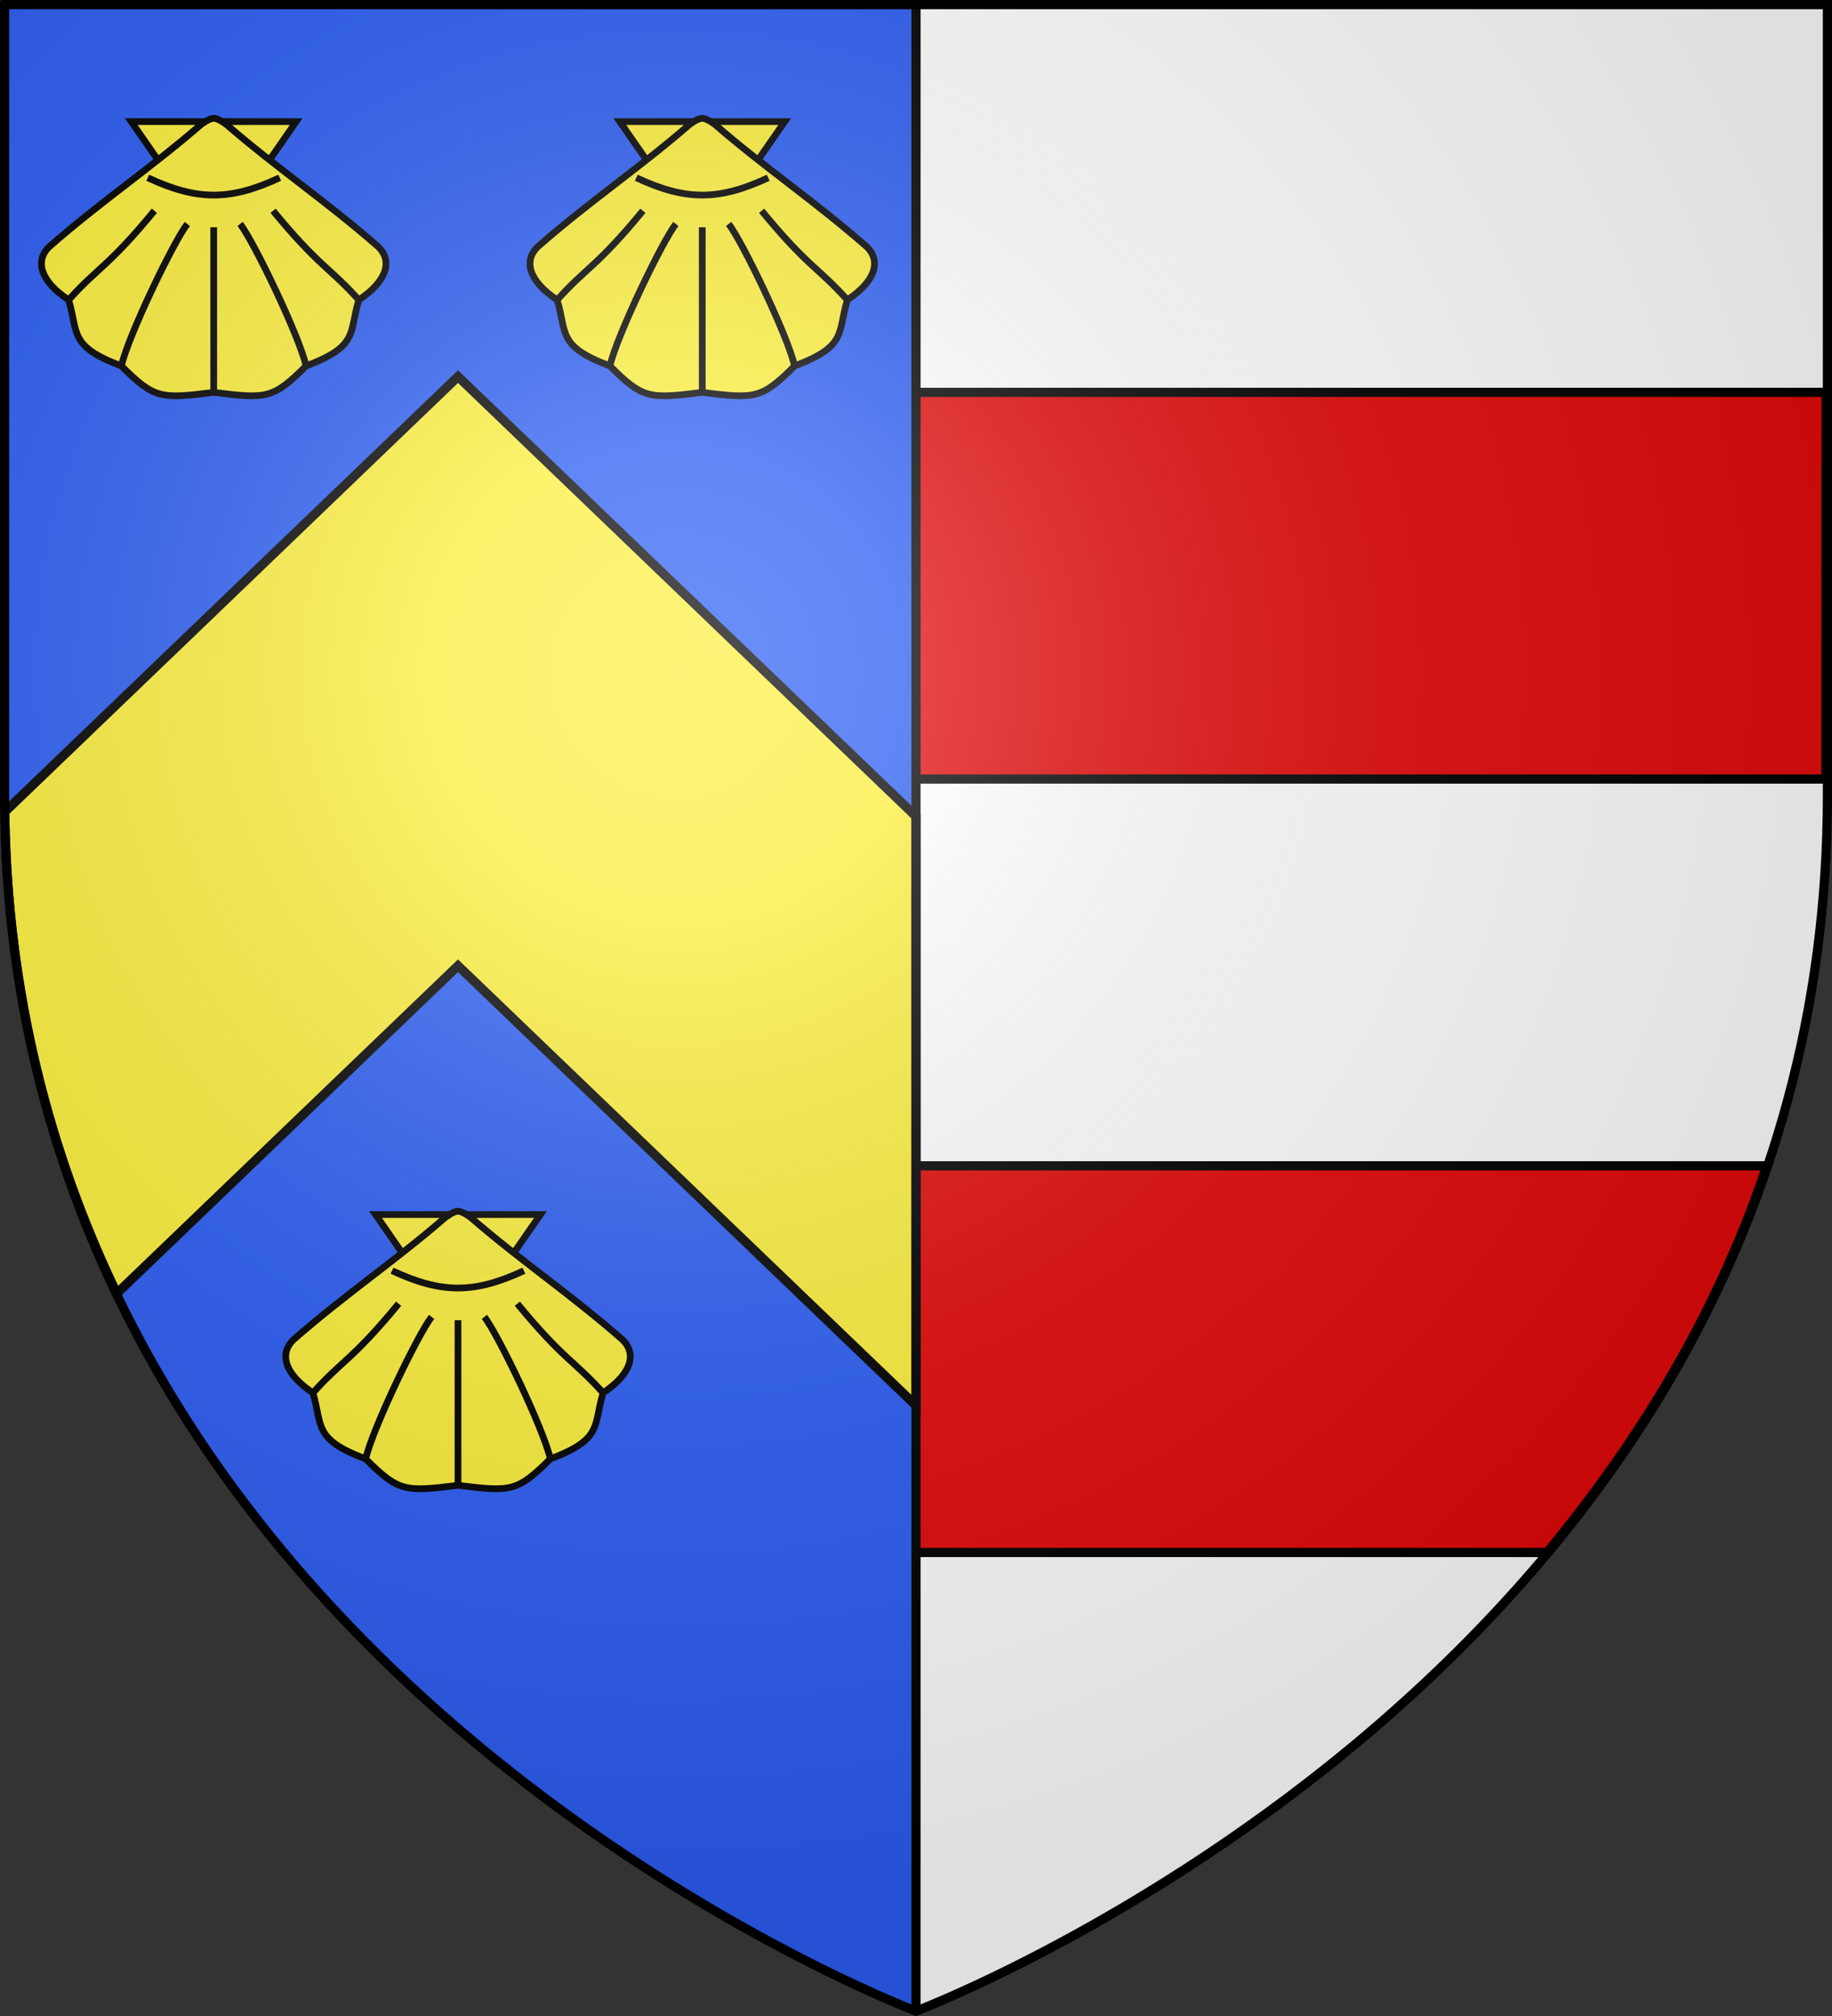
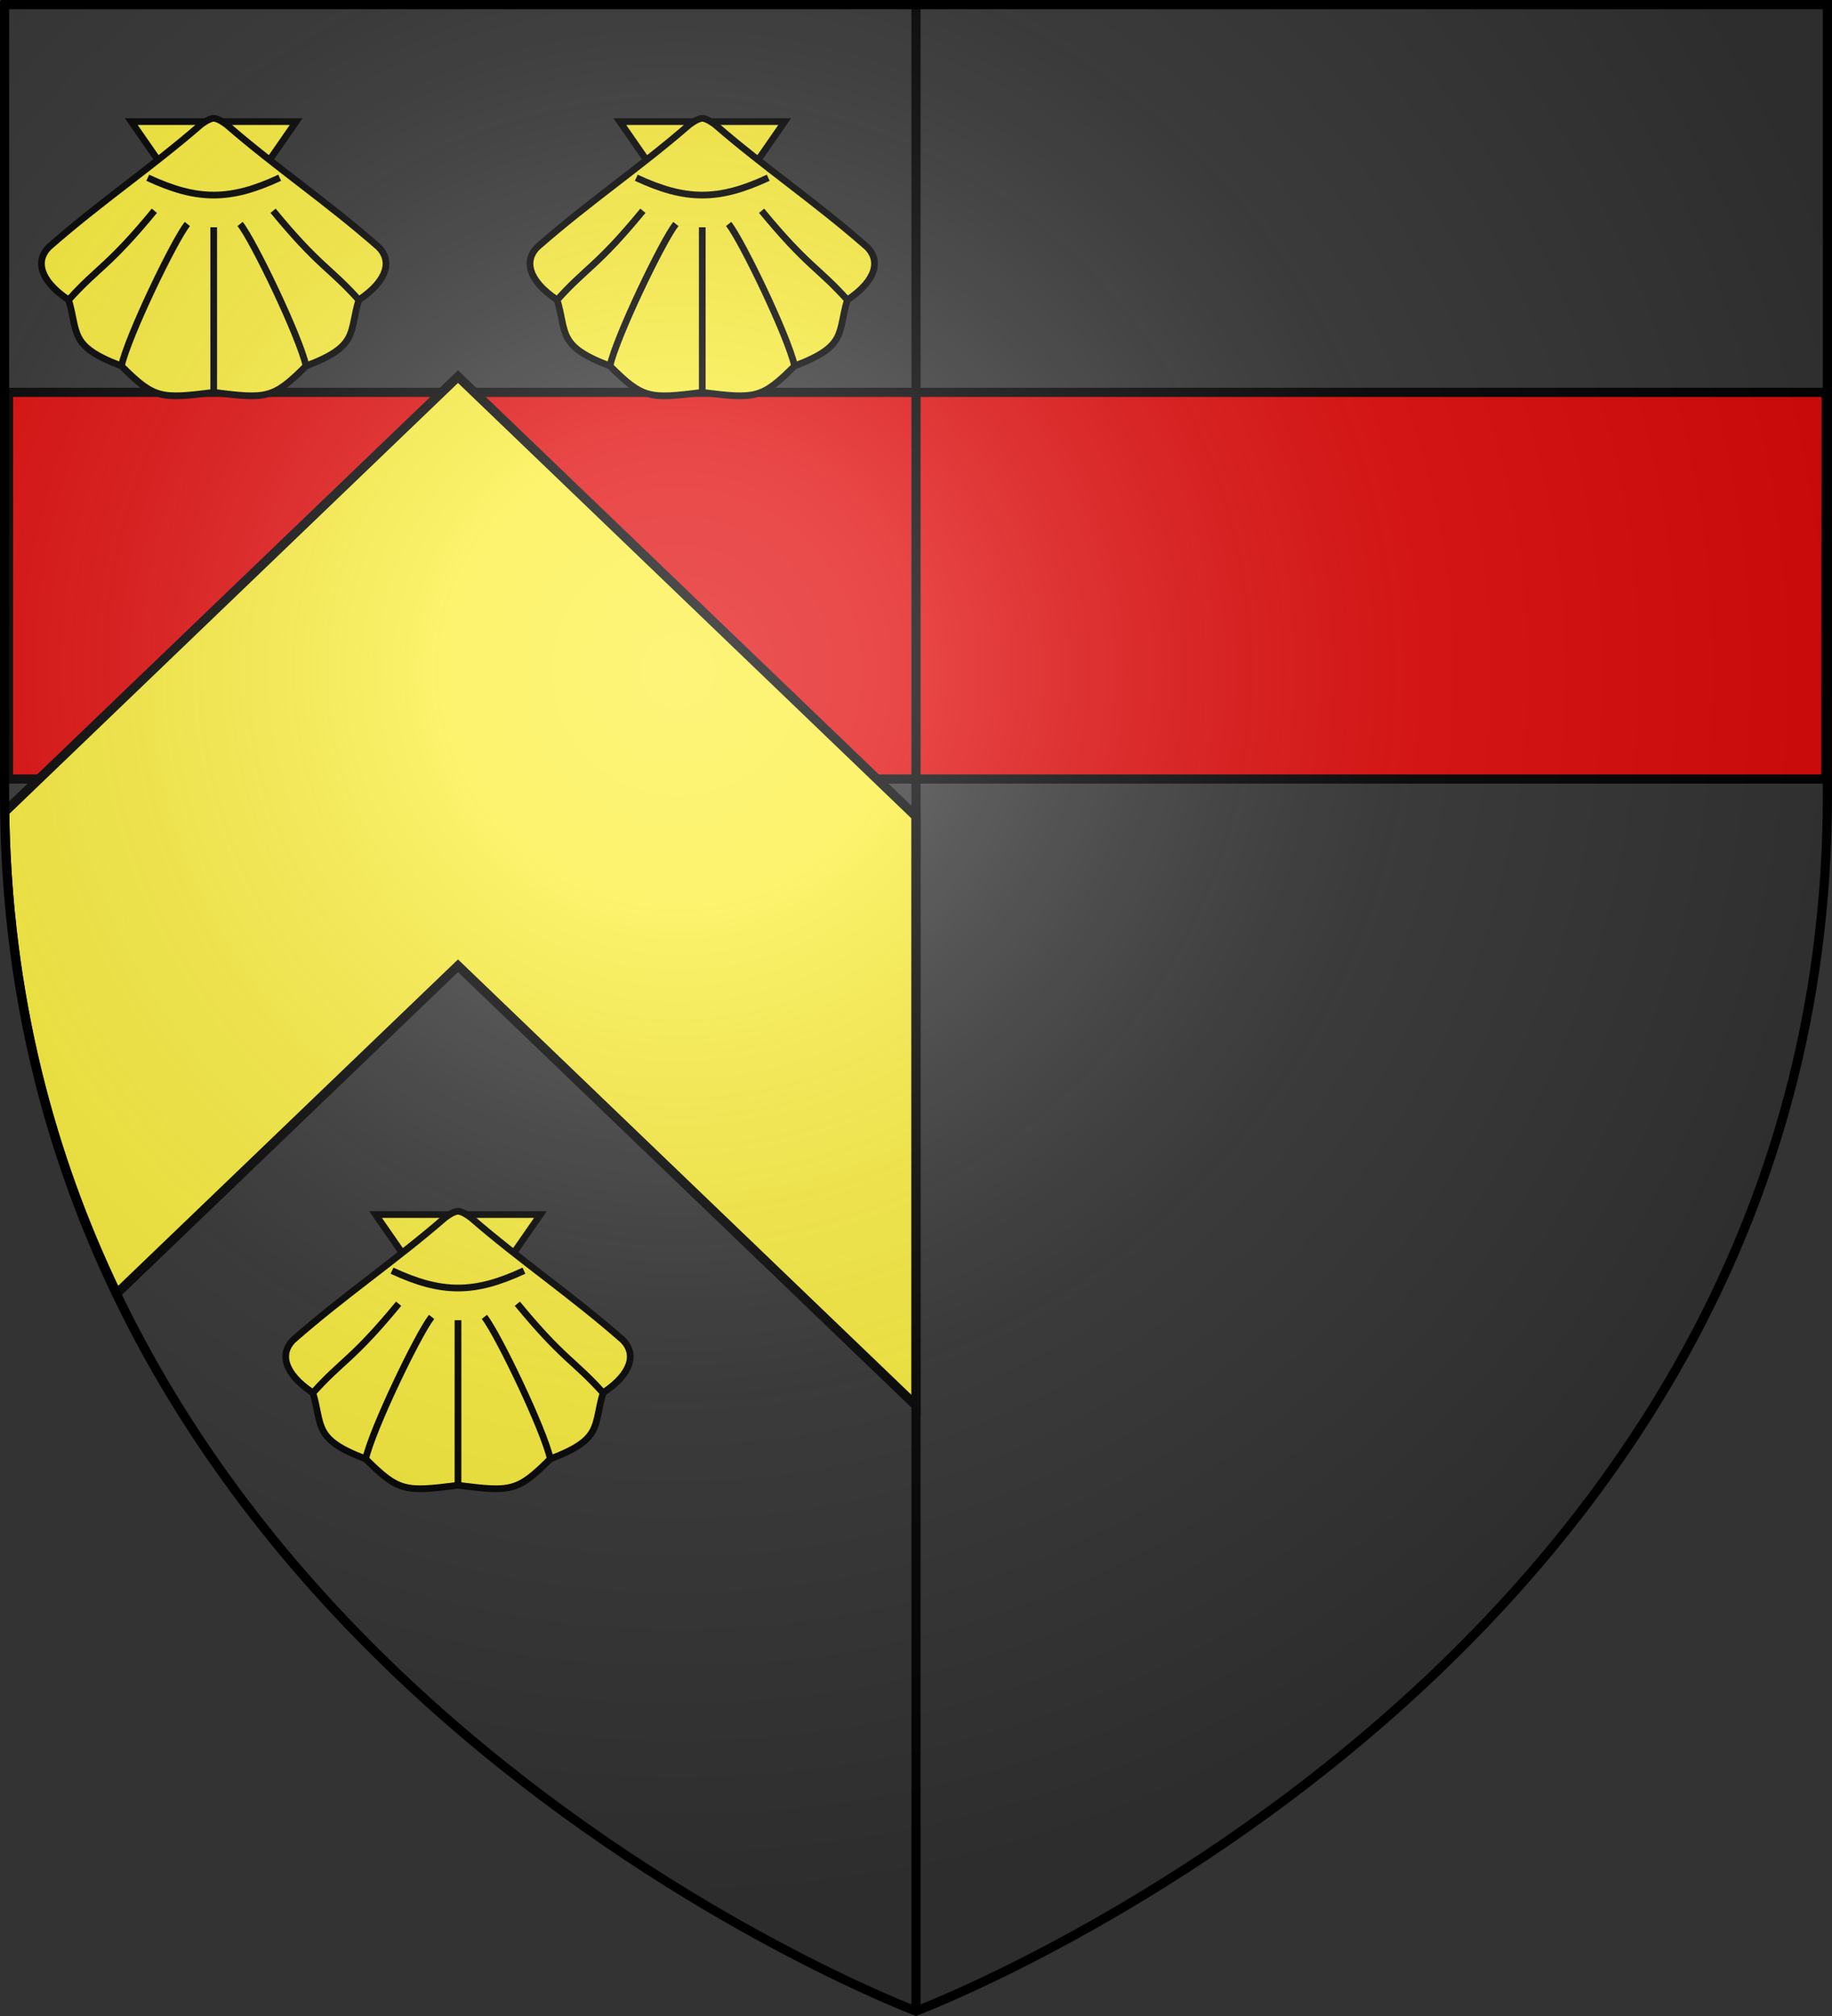
<svg xmlns="http://www.w3.org/2000/svg" xmlns:xlink="http://www.w3.org/1999/xlink" id="svg2" version="1.0" width="600" height="660">
  <rect width="100%" height="100%" fill="#333333" stroke="none" />
  <desc id="desc4">Flag of Canton of Valais (Wallis)</desc>
  <defs id="defs6">
    <linearGradient id="linearGradient2893">
      <stop id="stop2895" offset="0" style="stop-color: white; stop-opacity: 0.314;" />
      <stop style="stop-color: white; stop-opacity: 0.251;" offset="0.19" id="stop2897" />
      <stop id="stop2901" offset="0.6" style="stop-color: rgb(107, 107, 107); stop-opacity: 0.125;" />
      <stop id="stop2899" offset="1" style="stop-color: black; stop-opacity: 0.125;" />
    </linearGradient>
    <radialGradient r="300" fy="226.331" fx="221.445" cy="226.331" cx="221.445" gradientTransform="matrix(1.353,0,0,1.349,-77.63,-85.748)" gradientUnits="userSpaceOnUse" id="radialGradient3163" xlink:href="#linearGradient2893" />
    <g id="s-4">
      <g id="c-6">
        <path transform="matrix(0.951,0.309,-0.309,0.951,0,-1)" d="M 0,0 L 0,1 L 0.5,1 L 0,0 z" id="t-0" />
        <use height="540" width="810" y="0" x="0" id="use2144-7" transform="scale(-1,1)" xlink:href="#t-0" />
      </g>
      <g id="a-1">
        <use height="540" width="810" y="0" x="0" id="use2147-7" transform="matrix(0.309,0.951,-0.951,0.309,0,0)" xlink:href="#c-6" />
        <use height="540" width="810" y="0" x="0" id="use2149-7" transform="matrix(-0.809,0.588,-0.588,-0.809,0,0)" xlink:href="#c-6" />
      </g>
      <use height="540" width="810" y="0" x="0" id="use2151-7" transform="scale(-1,1)" xlink:href="#a-1" />
    </g>
    <g id="f">
      <rect id="rect1964" style="fill:#28166f" y="-30" x="-50" height="60" width="100" />
      <g id="g1966" style="fill:#ffffff" transform="translate(0,-20)">
        <path id="path1968" d="M -1.212,27.818 C -1.212,22.175 -2.091,20.471 -4.542,13.98 C -5.709,10.888 -5.024,7.103 -2.858,3.601 C -2.082,2.346 -1.114,1.214 0,0 C 1.114,1.214 2.082,2.346 2.858,3.601 C 5.024,7.103 5.709,10.888 4.542,13.98 C 2.091,20.471 1.212,22.175 1.212,27.818 L -1.212,27.818 z" />
        <path id="rwi" d="M 2.922,27.672 C 2.922,21.721 5.239,17.829 8.501,16.66 C 9.949,16.141 11.808,16.387 13.519,18.107 C 15.638,20.236 16.255,26.1 10.036,27.228 C 10.694,26.272 10.655,24.147 9.322,23.441 C 8.331,22.916 7.209,23.188 6.646,23.564 C 5.822,24.116 4.917,25.67 4.967,27.672 L 2.922,27.672 z" />
        <path id="path1971" d="M 1.777,30.183 C 1.79,32.191 2.795,33.518 4.516,34.257 C 4.295,34.955 3.257,36.378 1.831,36.281 C 1.55,37.787 1.282,38.632 0,40 C -1.282,38.632 -1.55,37.787 -1.831,36.281 C -3.257,36.378 -4.295,34.955 -4.516,34.257 C -2.795,33.518 -1.79,32.191 -1.777,30.183 L 1.777,30.183 z" />
        <use xlink:href="#rwi" height="400" width="800" y="0" x="0" id="use1973" transform="scale(-1,1)" />
        <rect id="rect1975" y="27.331" x="-7.923" height="3.218" width="15.846" />
      </g>
    </g>
    <g id="s">
      <g id="c">
        <path transform="matrix(0.951,0.309,-0.309,0.951,0,-1)" d="M 0,0 L 0,1 L 0.5,1 L 0,0 z" id="t" />
        <use height="540" width="810" y="0" x="0" id="use2144" transform="scale(-1,1)" xlink:href="#t" />
      </g>
      <g id="a">
        <use height="540" width="810" y="0" x="0" id="use2147" transform="matrix(0.309,0.951,-0.951,0.309,0,0)" xlink:href="#c" />
        <use height="540" width="810" y="0" x="0" id="use2149" transform="matrix(-0.809,0.588,-0.588,-0.809,0,0)" xlink:href="#c" />
      </g>
      <use height="540" width="810" y="0" x="0" id="use2151" transform="scale(-1,1)" xlink:href="#a" />
    </g>
    <clipPath id="clipPath4907" clipPathUnits="userSpaceOnUse">
      <path d="m 1978.62,1103.764 c 0,0 298.499,-112.415 298.499,-398.106 0,-285.691 0,-258.769 0,-258.769 H 1680.121 v 258.769 c 0,285.691 298.499,398.106 298.499,398.106 z" style="opacity:1;fill:none;fill-opacity:1;fill-rule:evenodd;stroke:#000000;stroke-width:3;stroke-linecap:butt;stroke-linejoin:miter;stroke-miterlimit:4;stroke-dasharray:none;stroke-opacity:1" id="path4909" />
    </clipPath>
    <clipPath id="clipPath4911" clipPathUnits="userSpaceOnUse">
-       <path d="m 1978.62,1103.764 c 0,0 298.499,-112.415 298.499,-398.106 0,-285.691 0,-258.769 0,-258.769 H 1680.121 v 258.769 c 0,285.691 298.499,398.106 298.499,398.106 z" style="opacity:1;fill:none;fill-opacity:1;fill-rule:evenodd;stroke:#000000;stroke-width:3;stroke-linecap:butt;stroke-linejoin:miter;stroke-miterlimit:4;stroke-dasharray:none;stroke-opacity:1" id="path4913" />
-     </clipPath>
+       </clipPath>
    <clipPath id="clipPath4915" clipPathUnits="userSpaceOnUse">
      <path d="m 948.593,658.397 c 0,0 -300.003,-112.418 -300.003,-398.119 0,-285.7 0,-258.777 0,-258.777 H 1248.596 V 260.278 c 0,285.7 -300.003,398.119 -300.003,398.119 z" style="opacity:1;fill:none;fill-opacity:1;fill-rule:evenodd;stroke:#000000;stroke-width:3.008;stroke-linecap:butt;stroke-linejoin:miter;stroke-miterlimit:4;stroke-dasharray:none;stroke-opacity:1" id="path4917" />
    </clipPath>
    <clipPath id="clipPath4919" clipPathUnits="userSpaceOnUse">
      <path d="m 948.593,658.397 c 0,0 -300.003,-112.418 -300.003,-398.119 0,-285.7 0,-258.777 0,-258.777 H 1248.596 V 260.278 c 0,285.7 -300.003,398.119 -300.003,398.119 z" style="opacity:1;fill:none;fill-opacity:1;fill-rule:evenodd;stroke:#000000;stroke-width:3.008;stroke-linecap:butt;stroke-linejoin:miter;stroke-miterlimit:4;stroke-dasharray:none;stroke-opacity:1" id="path4921" />
    </clipPath>
  </defs>
  <g style="display:inline" id="layer3">
-     <path d="m 300,658.501 c 0,0 298.501,-112.321 298.501,-397.773 0,-285.452 0,-258.552 0,-258.552 H 1.499 V 260.728 c 0,285.452 298.501,397.773 298.501,397.773 z" style="fill:#ffffff;fill-opacity:1;fill-rule:evenodd;stroke:none;stroke-width:1px;stroke-linecap:butt;stroke-linejoin:miter;stroke-opacity:1" id="path2855" />
    <g style="fill:#e20909;fill-opacity:1;stroke:#000000;stroke-width:3.003;stroke-miterlimit:4;stroke-dasharray:none;stroke-opacity:1" transform="matrix(0.997,0,0,1,-646.76,0.349)" id="g3302">
-       <path clip-path="url(#clipPath4919)" style="fill:#e20909;fill-opacity:1;fill-rule:evenodd;stroke:#000000;stroke-width:3.003;stroke-linecap:butt;stroke-linejoin:miter;stroke-miterlimit:4;stroke-dasharray:none;stroke-opacity:1" d="M 1229.102,381.312 H 670.193 c 16.568,49.372 42.391,91.321 71.75,126.594 h 414.928 c 29.359,-35.273 55.664,-77.222 72.232,-126.594 z" id="path3293" />
      <path clip-path="url(#clipPath4915)" style="fill:#e20909;fill-opacity:1;fill-rule:evenodd;stroke:#000000;stroke-width:3.003;stroke-linecap:butt;stroke-linejoin:miter;stroke-miterlimit:4;stroke-dasharray:none;stroke-opacity:1" d="M 1248.581,128.094 H 651.5 V 254.688 h 597 z" id="path3298" />
    </g>
  </g>
  <g style="display:inline" id="layer4">
    <g transform="matrix(-1,0,0,1,1398.996,-461.836)" id="g5088">
      <path clip-path="url(#clipPath4911)" transform="matrix(1,0,0,1.001,-879.63,16.186)" id="rect5312" d="m 1978.62,446.887 v 656.618 c 0,0 298.5,-112.635 298.5,-398.087 V 446.887 Z" style="display:inline;fill:#2b5df2;fill-opacity:1;fill-rule:nonzero;stroke:none;stroke-width:3;stroke-linejoin:round;stroke-opacity:1" />
      <path clip-path="url(#clipPath4907)" transform="translate(-879.626,16.432)" id="rect5335" d="m 2128.62,568.7 -150,144 v 192.875 l 150,-144 111.75,107.281 c 21.705,-45.126 35.856,-97.468 36.719,-157.594 10e-5,-0.01 -2e-4,-0.021 0,-0.031 z" style="display:inline;fill:#fcef3c;fill-opacity:1;fill-rule:nonzero;stroke:#000000;stroke-width:3;stroke-opacity:1" />
      <g id="g5044" style="fill:#fcef3c;stroke:#000000;stroke-width:2.036;stroke-miterlimit:4;stroke-dasharray:none" transform="matrix(1.08,0,0,1.081,1169,545.972)">
        <path style="fill:#fcef3c;stroke-width:2.036;stroke-miterlimit:4;stroke-dasharray:none" id="path5036" d="M -25,-41 0,-5 25,-41 Z" />
        <path style="fill:#fcef3c;stroke-width:2.036;stroke-miterlimit:4;stroke-dasharray:none" id="path5038" d="m 0,-42 c -1.5,0 -4,2 -4,2 -15,13 -30,23 -46,37 -4,4 -3,10 6,16 3,10 0,14 16,20 10,10 12,10 28,8 16,2 18,2 28,-8 C 44,27 41,23 44,13 53,7 54,1 50,-3 34,-17 19,-27 4,-40 c 0,0 -2.5,-2 -4,-2 z" />
        <path style="fill:#fcef3c;stroke-width:2.036;stroke-miterlimit:4;stroke-dasharray:none" id="path5040" d="m -20,-24 c 15,7 25,7 40,0" />
        <path id="path5042" d="m -44,13 c 9,-10 12,-10 26,-27 m -10,47 c 2,-9 16,-38 20,-43 M 0,41 V -9 M 44,13 C 35,3 32,3 18,-14 M 28,33 C 26,24 12,-5 8,-10" style="fill:#fcef3c;stroke-width:2.036;stroke-miterlimit:4;stroke-dasharray:none" />
      </g>
      <use x="0" y="0" xlink:href="#g5044" id="use5069" width="100%" height="100%" transform="translate(160)" />
      <use x="0" y="0" xlink:href="#g5044" id="use5071" width="100%" height="100%" transform="translate(80,357.806)" />
    </g>
    <path id="path4923" d="M 300.001,658.501 V 1.499" style="fill:none;stroke:#000000;stroke-width:3.001;stroke-linecap:butt;stroke-linejoin:miter;stroke-miterlimit:4;stroke-dasharray:none;stroke-opacity:1" />
  </g>
  <g style="display:inline" id="layer2">
    <path id="path2875" style="opacity:1;fill:url(#radialGradient3163);fill-opacity:1;fill-rule:evenodd;stroke:none;stroke-width:1px;stroke-linecap:butt;stroke-linejoin:miter;stroke-opacity:1" d="m 300,658.501 c 0,0 298.501,-112.321 298.501,-397.773 0,-285.452 0,-258.552 0,-258.552 H 1.499 V 260.728 c 0,285.452 298.501,397.773 298.501,397.773 z" />
  </g>
  <g id="layer1">
    <path id="path1411" style="opacity:1;fill:none;fill-opacity:1;fill-rule:evenodd;stroke:#000000;stroke-width:3;stroke-linecap:butt;stroke-linejoin:miter;stroke-miterlimit:4;stroke-dasharray:none;stroke-opacity:1" d="m 300,658.397 c 0,0 -298.5,-112.418 -298.5,-398.119 0,-285.701 0,-258.778 0,-258.778 H 598.5 V 260.278 c 0,285.701 -298.5,398.119 -298.5,398.119 z" />
  </g>
</svg>